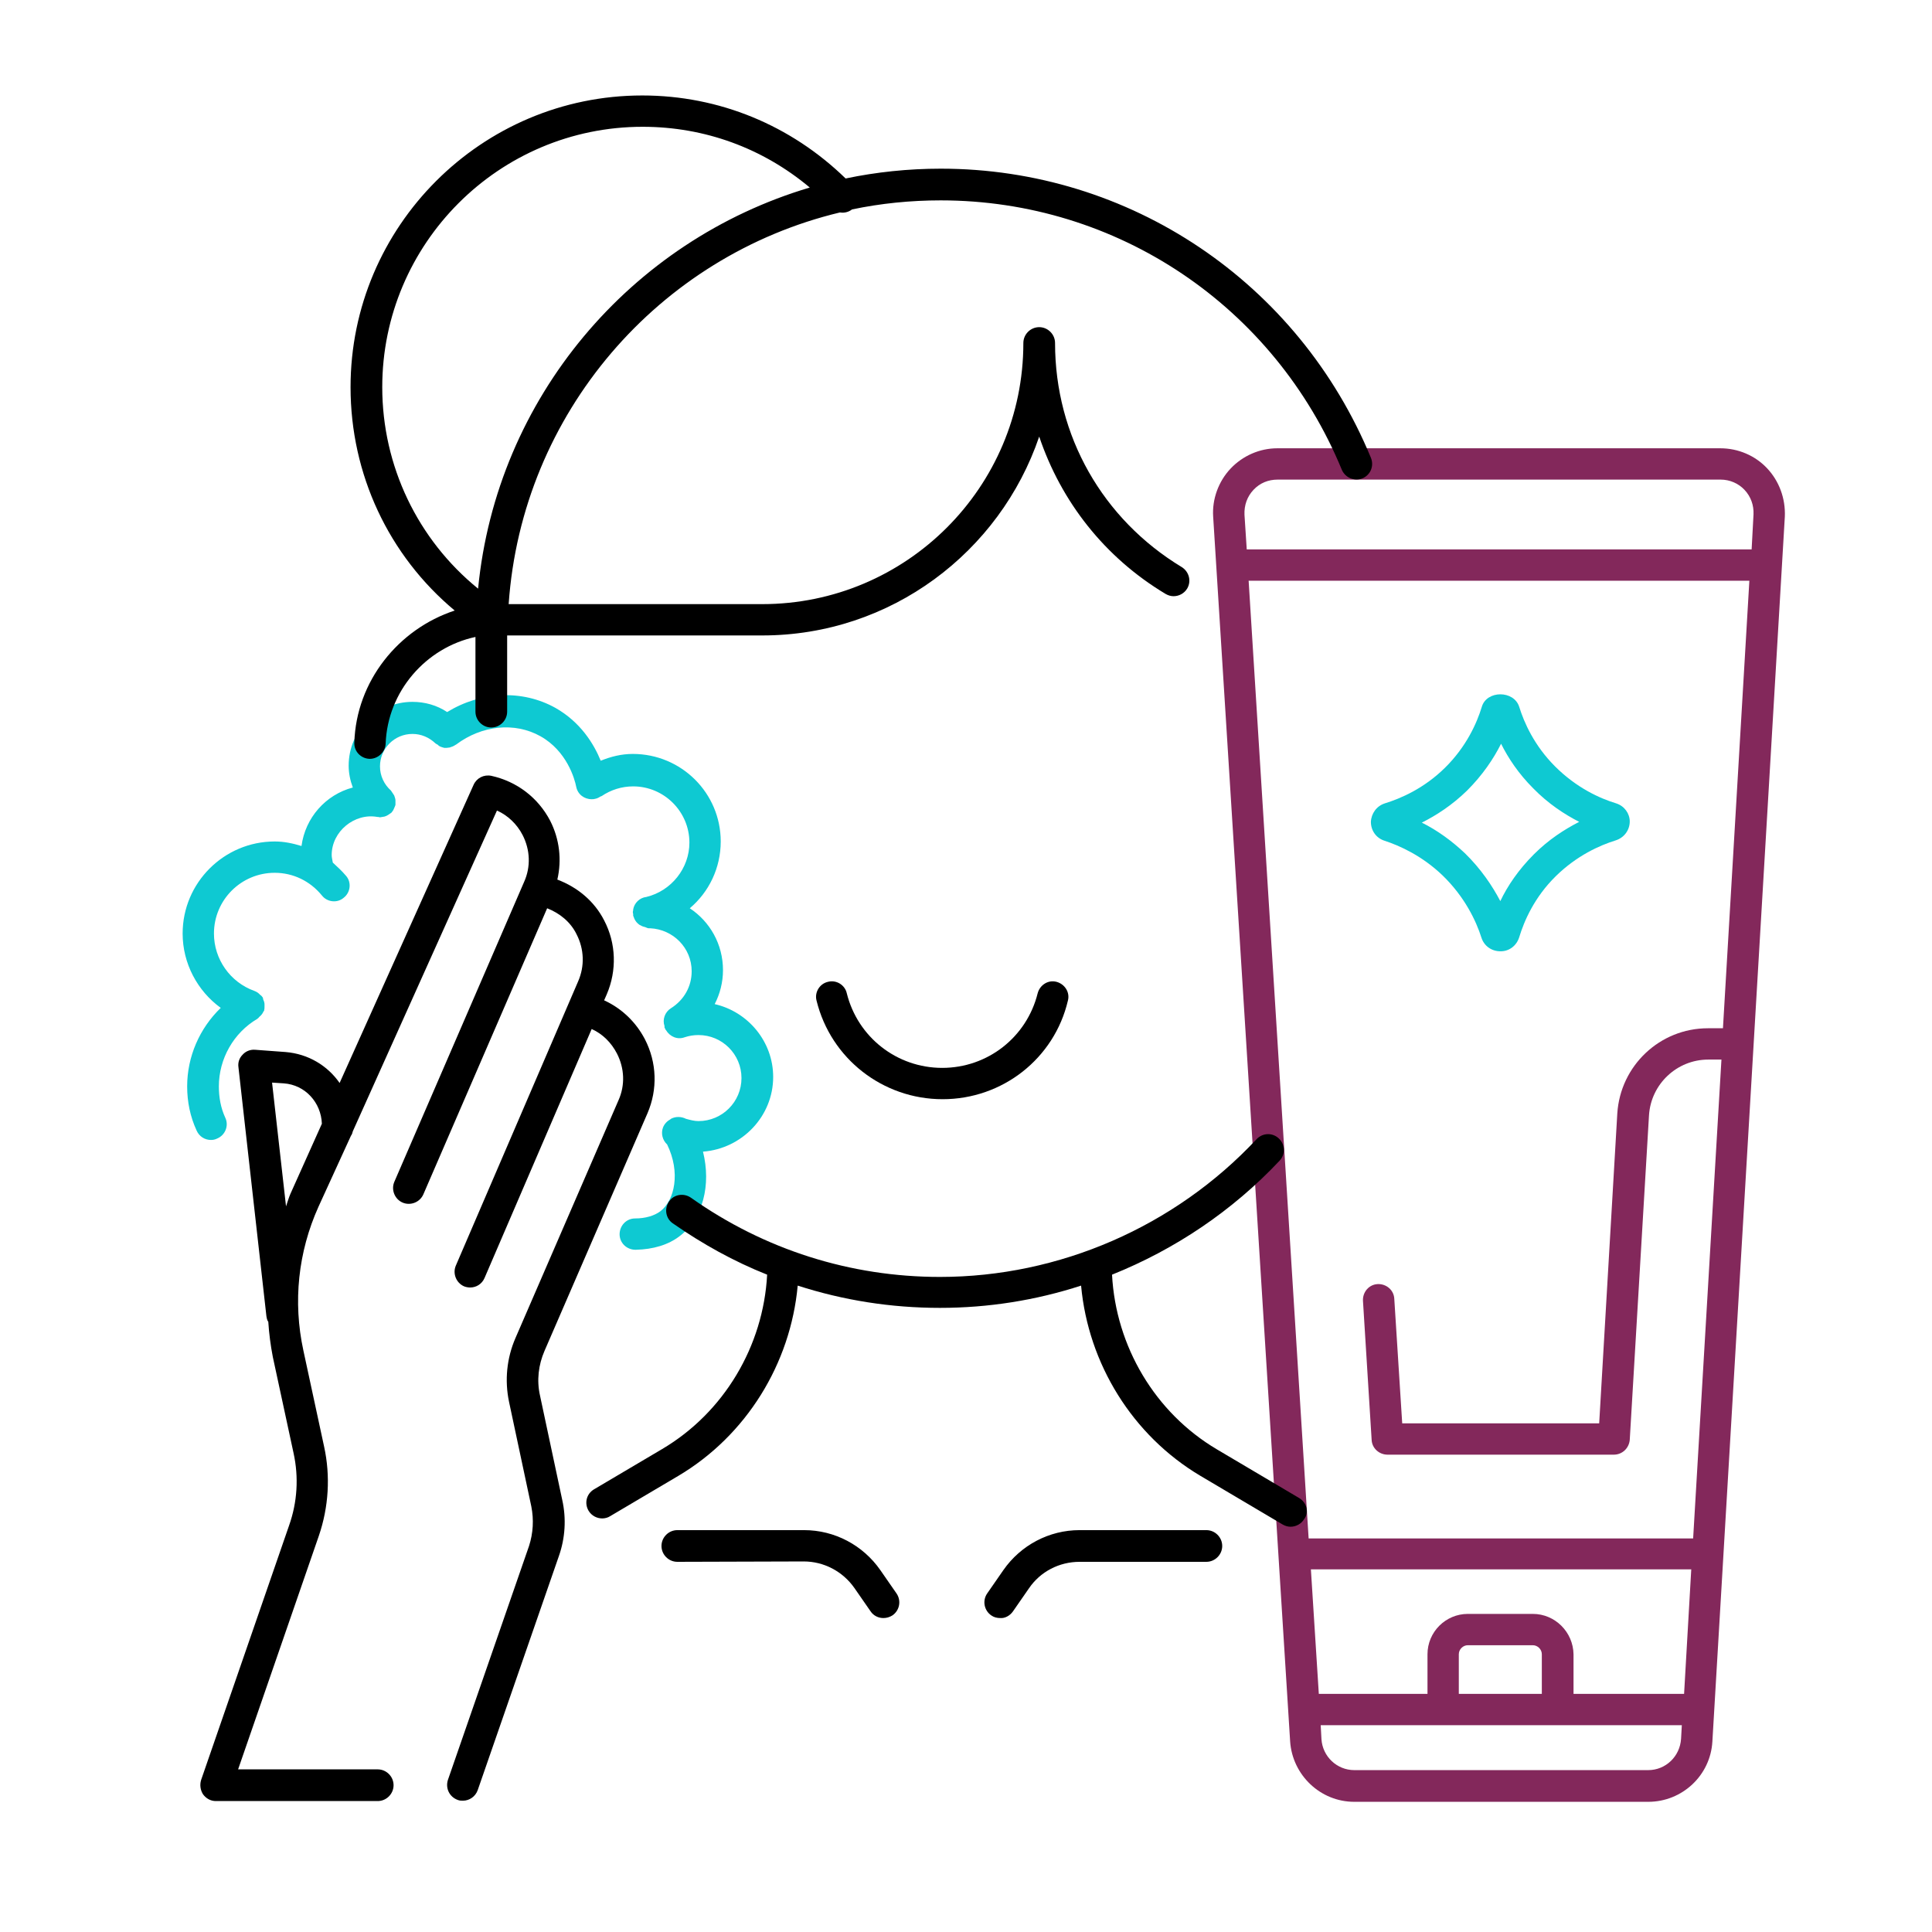
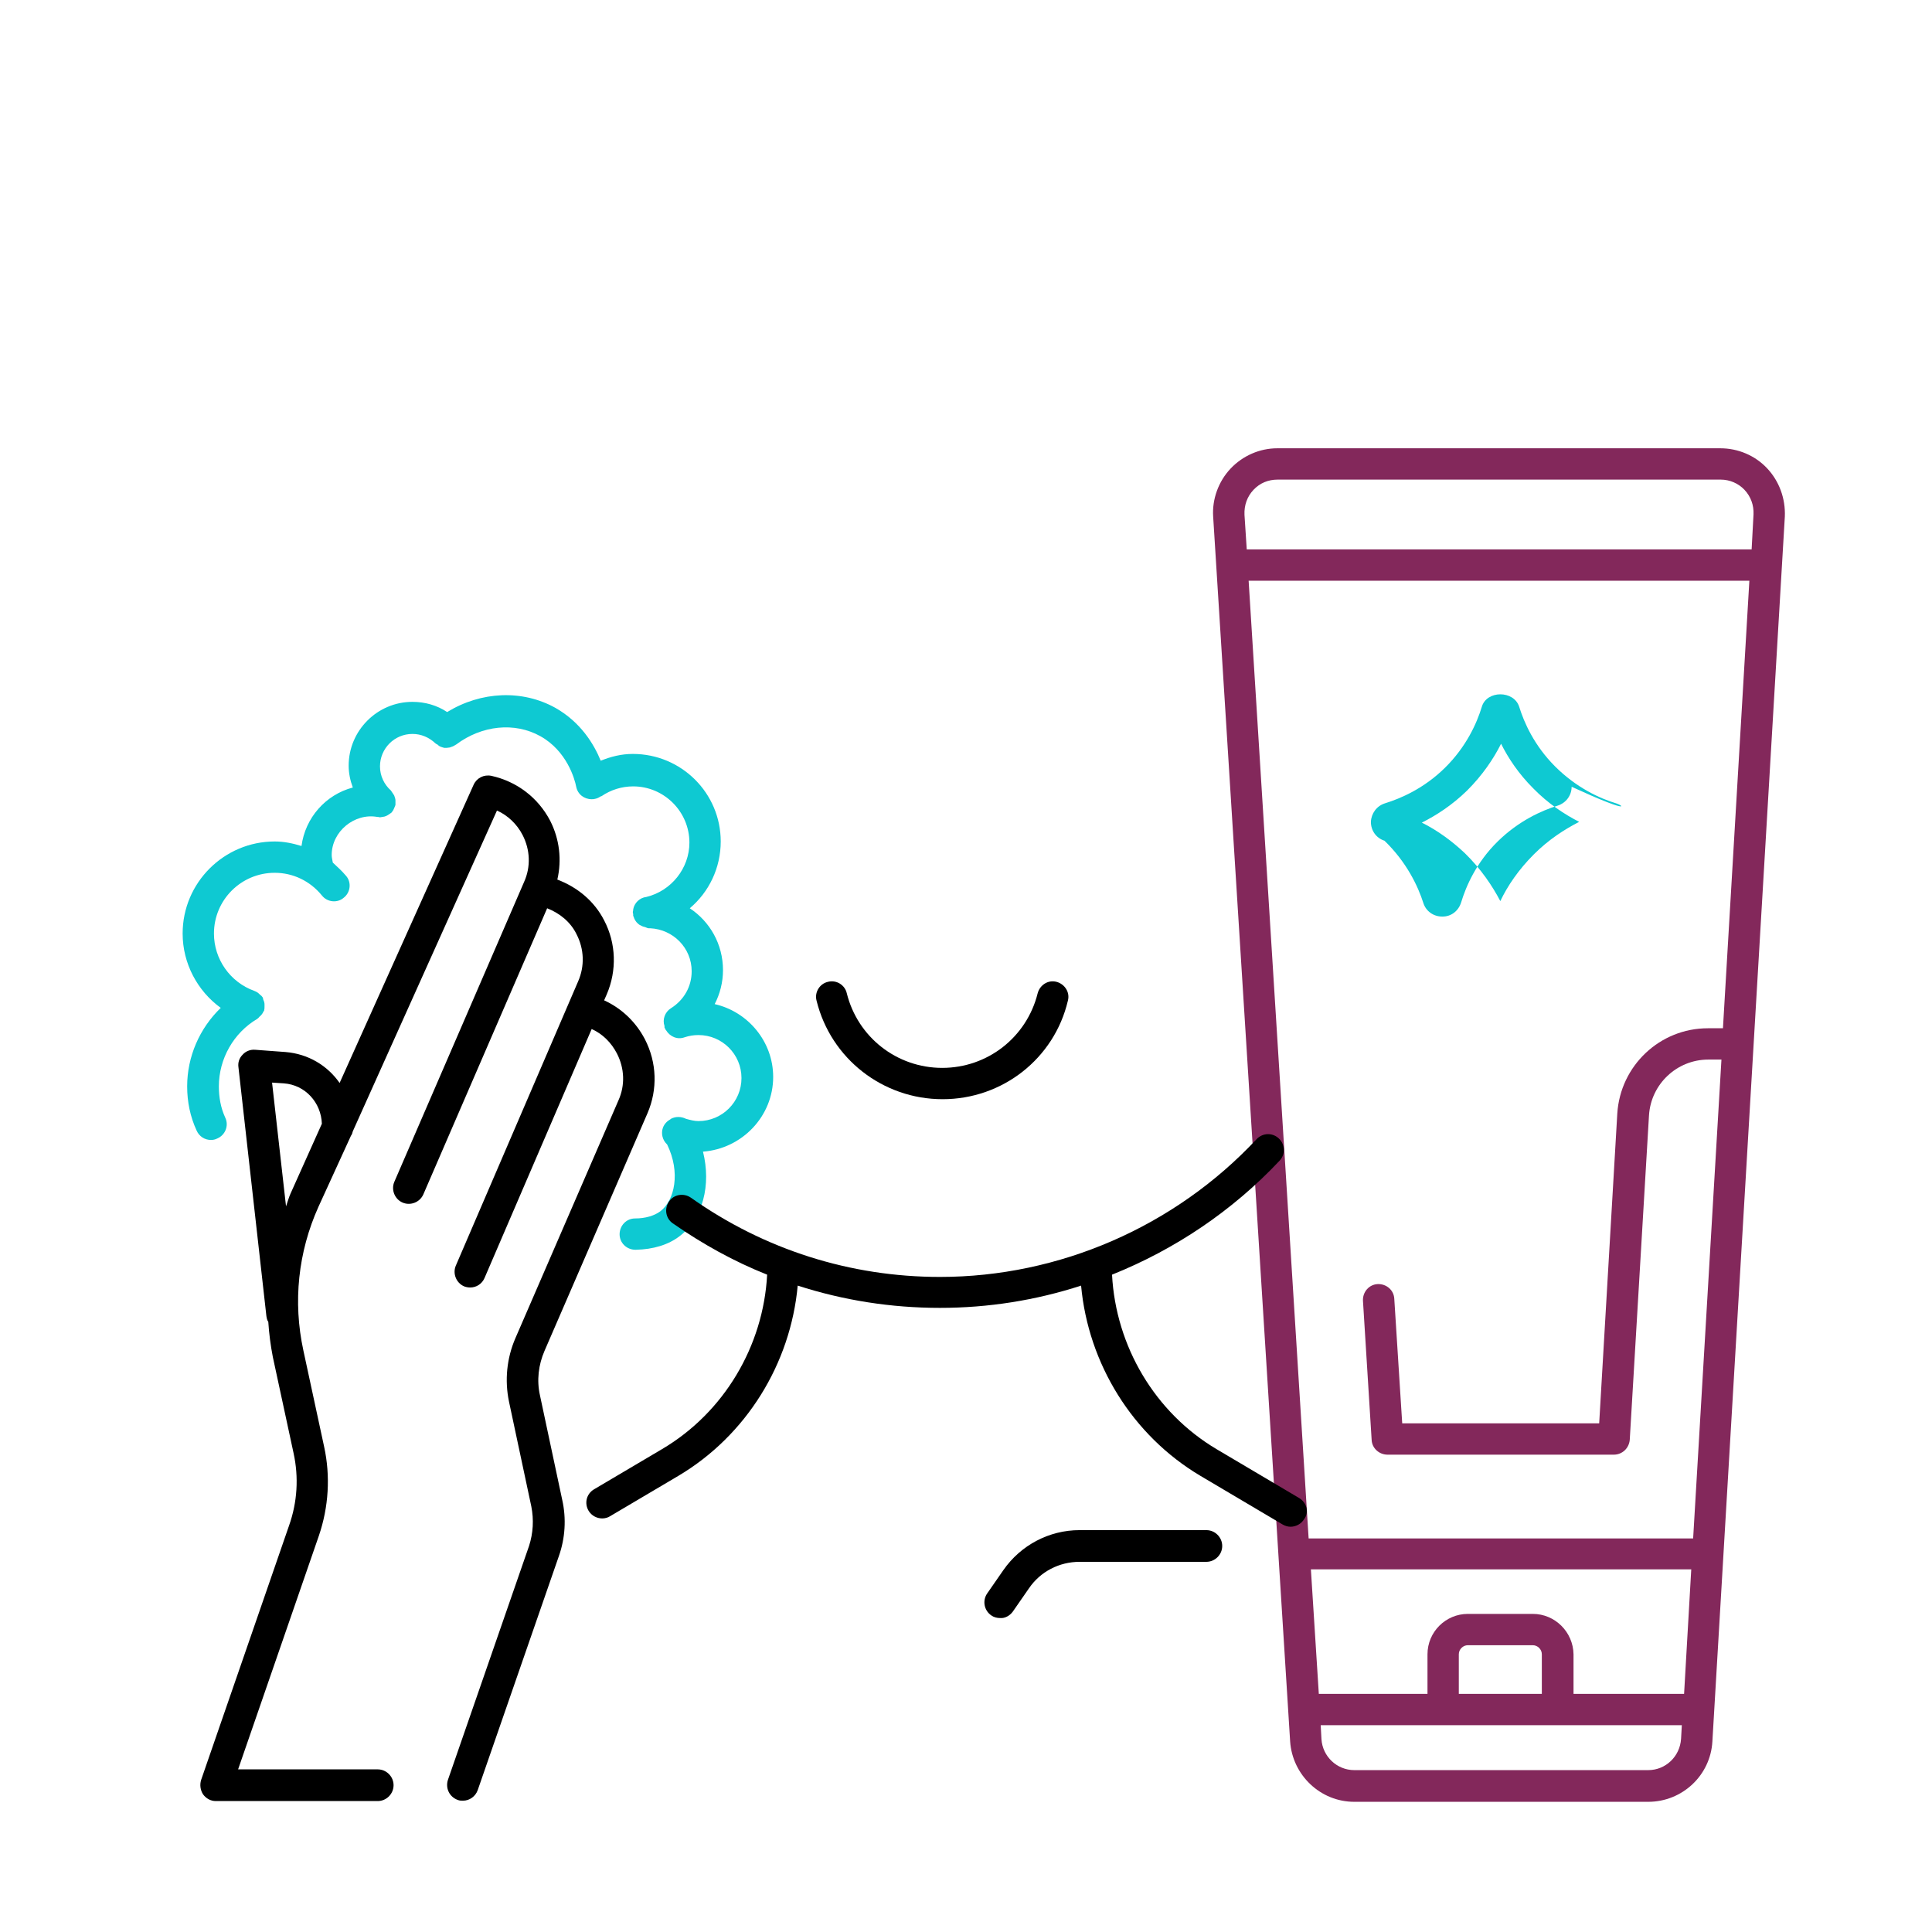
<svg xmlns="http://www.w3.org/2000/svg" version="1.1" id="Layer_1" x="0px" y="0px" viewBox="0 0 512 512" style="enable-background:new 0 0 512 512;" xml:space="preserve">
  <style type="text/css">
	.st0{fill:#0EC9D2;}
	.st1{fill:#83285B;}
	.st2{fill:none;stroke:#83285B;stroke-width:11.796;stroke-linecap:round;stroke-linejoin:round;stroke-miterlimit:10;}
	.st3{fill:none;stroke:#000000;stroke-width:11.796;stroke-linecap:round;stroke-miterlimit:10;}
	.st4{fill:none;stroke:#000000;stroke-width:11.796;stroke-linecap:round;stroke-linejoin:round;stroke-miterlimit:10;}
	.st5{fill:none;stroke:#0EC9D2;stroke-width:11.796;stroke-linecap:round;stroke-linejoin:round;stroke-miterlimit:10;}
</style>
  <g>
    <path d="M249.8,291.3c-15.8,0-29.6-10.7-33.4-26.1c-0.6-2.2,0.8-4.5,3-5c2.2-0.6,4.5,0.8,5,3c2.9,11.7,13.3,19.8,25.3,19.8   c12,0,22.4-8.1,25.3-19.8c0.6-2.2,2.8-3.6,5-3c2.2,0.6,3.6,2.8,3,5C279.4,280.5,265.7,291.3,249.8,291.3L249.8,291.3z" />
  </g>
  <path d="M171.6,295c2.7-6.3,2.5-13.4-0.7-19.6c-2.4-4.6-6.2-8.2-10.8-10.3l0.7-1.6c2.7-6.3,2.5-13.5-0.7-19.6  c-2.6-5.1-7.1-8.8-12.4-10.8c1.2-5.2,0.6-10.7-1.9-15.6c-3.2-6.1-8.8-10.4-15.6-11.9c-2-0.4-3.9,0.6-4.7,2.4l-35.5,79  c-3.2-4.6-8.3-7.7-14.3-8.2l-8.1-0.6c-1.3-0.1-2.5,0.4-3.3,1.3c-0.9,0.9-1.3,2.1-1.1,3.4l7.4,65.9c0.1,0.6,0.2,1.1,0.5,1.5  c0.2,3.1,0.6,6.2,1.2,9.3l5.5,25.5c1.4,6.4,1,13-1.2,19.2l-23.3,67.4c-0.4,1.3-0.2,2.7,0.5,3.8c0.8,1.1,2,1.8,3.4,1.8h42.9  c2.3,0,4.2-1.9,4.2-4.2s-1.9-4.2-4.2-4.2H63.1L84.5,407c2.6-7.6,3.1-15.8,1.4-23.6l-5.5-25.5c-2.8-12.9-1.4-26.1,4-38.1L93,301  c0.3-0.4,0.4-0.8,0.5-1.2l38.2-85c2.9,1.3,5.3,3.6,6.8,6.5c2,3.9,2.2,8.4,0.4,12.4l-34.4,79.5c-0.9,2.1,0.1,4.6,2.2,5.5  c2.1,0.9,4.6-0.1,5.5-2.2l32.8-75.8c3.3,1.3,6.2,3.6,7.8,6.9c2,3.9,2.2,8.4,0.4,12.5l-32.4,75.3c-0.9,2.1,0.1,4.6,2.2,5.5  c0.5,0.2,1.1,0.3,1.6,0.3c1.6,0,3.1-0.9,3.8-2.5l28.4-66c2.9,1.3,5.2,3.6,6.7,6.5c2,3.9,2.2,8.4,0.4,12.4l-27.3,63  c-2.3,5.3-2.9,11.2-1.7,16.9l5.9,27.7c0.7,3.5,0.5,7.1-0.6,10.5l-21.5,62c-0.7,2.2,0.4,4.5,2.6,5.3c0.5,0.2,0.9,0.2,1.4,0.2  c1.7,0,3.3-1.1,3.9-2.8l21.5-62c1.7-4.8,2-10,0.9-14.9l-5.9-27.7c-0.9-4-0.4-8.1,1.2-11.8L171.6,295z M77,316.3  c-0.5,1.1-0.8,2.3-1.2,3.4l-3.7-32.8l3.1,0.2c5.7,0.4,9.9,5.1,10.1,10.7L77,316.3z" />
  <path class="st0" d="M204.9,285.4c0-9.4-6.7-17.3-15.5-19.3c1.4-2.7,2.2-5.8,2.2-9c0-6.9-3.5-12.9-8.8-16.4  c5.1-4.3,8.2-10.7,8.2-17.7c0-12.8-10.4-23.2-23.3-23.2c-3,0-5.8,0.7-8.5,1.8c-1.8-4.4-5.3-10.2-12-14c-8.8-4.9-19.7-4.4-28.7,1.1  c-2.7-1.8-5.9-2.7-9.2-2.7c-9.3,0-16.9,7.6-16.9,16.9c0,2,0.4,3.9,1.1,5.8c-7.2,1.9-12.6,8-13.6,15.5c-2.3-0.7-4.6-1.2-7.1-1.2  c-13.4,0-24.4,10.9-24.4,24.4c0,7.9,3.9,15.2,10.1,19.7c-5.6,5.4-8.9,12.9-8.9,20.8c0,4.1,0.8,8,2.5,11.7c0.7,1.6,2.2,2.5,3.8,2.5  c0.6,0,1.1-0.1,1.7-0.4c2.1-0.9,3.1-3.4,2.1-5.5c-1.2-2.6-1.7-5.4-1.7-8.3c0-7.3,3.9-14.2,10.2-17.9c0,0,0,0,0.1-0.1  c0.2-0.1,0.3-0.3,0.4-0.4c0.5-0.4,0.9-0.9,1.1-1.4c0-0.1,0.1-0.1,0.2-0.2c0-0.1,0-0.1,0-0.2c0.1-0.3,0.1-0.7,0.1-1  c0-0.2,0-0.4,0-0.5c0-0.4-0.1-0.8-0.3-1.2c0-0.1-0.1-0.2-0.1-0.4c0-0.1,0-0.2-0.1-0.3c-0.2-0.3-0.4-0.5-0.7-0.7  c-0.1-0.1-0.1-0.1-0.2-0.2c-0.4-0.4-0.8-0.6-1.3-0.8c0,0,0,0,0,0c-6.4-2.3-10.7-8.4-10.7-15.2c0-8.9,7.2-16.1,16.1-16.1  c4.9,0,9.4,2.2,12.5,6c1.4,1.8,4.1,2.1,5.8,0.6c1.8-1.4,2.1-4.1,0.6-5.8c-1.1-1.3-2.3-2.4-3.5-3.5c-0.1-0.7-0.3-1.3-0.3-2  c0-6.3,6.1-11.2,12.1-10.1c0.1,0,0.2,0,0.2,0c0.2,0,0.3,0.1,0.5,0.1c0.2,0,0.4-0.1,0.6-0.1c0.2,0,0.4-0.1,0.6-0.1  c0.3-0.1,0.6-0.2,0.9-0.4c0.2-0.1,0.4-0.3,0.6-0.4c0.1-0.1,0.3-0.2,0.4-0.3c0.1-0.1,0.1-0.2,0.2-0.3c0.2-0.2,0.3-0.5,0.4-0.7  c0.1-0.2,0.2-0.5,0.3-0.7c0-0.1,0.1-0.2,0.1-0.3c0-0.2,0-0.4,0-0.5c0-0.2,0-0.5,0-0.7c0-0.3-0.1-0.6-0.2-0.9  c-0.1-0.2-0.1-0.4-0.2-0.5c-0.2-0.3-0.4-0.6-0.6-0.9c-0.1-0.1-0.1-0.2-0.2-0.3c-1.8-1.6-2.9-3.9-2.9-6.4c0-4.7,3.8-8.6,8.6-8.6  c2.3,0,4.4,0.9,6.1,2.5c0.1,0.1,0.3,0.2,0.5,0.3c0.2,0.1,0.3,0.3,0.5,0.4c0.3,0.2,0.7,0.3,1,0.4c0.1,0,0.3,0.1,0.4,0.1  c0.4,0,0.8,0,1.3-0.1c0.1,0,0.2,0,0.3-0.1c0.4-0.1,0.9-0.3,1.3-0.6c0,0,0.1,0,0.2-0.1c6.8-5.1,15.5-6,22.3-2.2  c7,3.9,9.1,11.3,9.5,13.4c0.4,2,2.1,3.3,4.1,3.3c0.3,0,0.6,0,0.9-0.1c0.6-0.1,1.1-0.4,1.6-0.7c0,0,0.1,0,0.1,0  c2.5-1.7,5.4-2.6,8.4-2.6c8.2,0,14.9,6.7,14.9,14.9c0,6.8-4.8,12.8-11.4,14.4c-1.8,0.2-3.2,1.6-3.5,3.3c0,0.1,0,0.1,0,0.2  c0,0.2-0.1,0.3-0.1,0.5c0,0.2,0.1,0.4,0.1,0.6c0,0.1,0,0.3,0,0.4c0,0.1,0.1,0.1,0.1,0.2c0.2,0.7,0.6,1.4,1.2,1.9  c0.2,0.2,0.5,0.4,0.8,0.5c0.3,0.2,0.7,0.3,1.1,0.4c0.3,0.1,0.6,0.3,0.9,0.3c0.1,0,0.3,0,0.4,0c6.1,0.3,11,5.2,11,11.4  c0,4-2,7.6-5.5,9.8c-1.6,1-2.3,3-1.7,4.7c0,0.1,0,0.3,0,0.4c0.1,0.2,0.2,0.3,0.2,0.4c0,0.1,0,0.1,0.1,0.2c0,0,0.1,0,0.1,0.1  c1,1.7,3,2.6,4.9,1.9c1.2-0.4,2.4-0.6,3.7-0.6c6.3,0,11.4,5.1,11.4,11.4s-5.1,11.4-11.4,11.4c-1.1,0-2.2-0.3-3.3-0.6  c-1.2-0.6-2.7-0.7-4,0c0,0-0.1,0.1-0.1,0.1c-0.9,0.5-1.6,1.2-2,2.2c-0.6,1.6-0.1,3.4,1.1,4.5c3.6,7.4,2,14.8-1.8,17.7  c-1.6,1.2-4,1.9-6.7,1.9c-2.3,0-4.1,1.9-4.1,4.2c0,2.3,1.9,4.1,4.2,4.1c0,0,0,0,0.1,0c4.6-0.1,8.6-1.3,11.6-3.6  c6.2-4.7,8.4-13.6,6.2-22.4C196.7,304.4,204.9,295.8,204.9,285.4L204.9,285.4z" />
  <g>
    <path class="st1" d="M386.6,448.9v-10.5c0-1.3,1.1-2.4,2.4-2.4h17.2c1.3,0,2.4,1.1,2.4,2.4v10.5H386.6z M406.2,427.7h-17.2   c-5.9,0-10.7,4.8-10.7,10.7v10.5h-28.8l-2.1-33h100.8l-1.9,33h-29.3v-10.5C416.9,432.5,412.1,427.7,406.2,427.7z M436.8,469.1   h-77.9c-4.6,0-8.4-3.6-8.7-8.2l-0.2-3.7h95.7l-0.2,3.6C445.2,465.5,441.4,469.1,436.8,469.1L436.8,469.1z M468.3,124.1   c-3.2-3.4-7.7-5.3-12.4-5.3H338.5c-4.7,0-9.2,2-12.4,5.4c-3.2,3.4-4.9,8.1-4.6,12.7l20.4,324.6c0.6,8.9,8,16,17,16h77.9   c9,0,16.5-7,17-16l19.2-324.6C473.2,132.1,471.5,127.5,468.3,124.1L468.3,124.1z M332.2,129.8c1.7-1.8,3.9-2.7,6.4-2.7h117.4   c2.4,0,4.7,1,6.3,2.7c1.7,1.8,2.5,4.1,2.4,6.5l-0.5,9.3H330.4l-0.6-9.2C329.7,133.9,330.5,131.6,332.2,129.8z M456.6,272.5h-4   c-12.7,0-23.2,9.9-24,22.6l-4.8,82.1l-52.2,0l-2.1-33c-0.1-2.3-2.1-4-4.4-3.9c-2.3,0.1-4,2.1-3.9,4.4l2.3,36.9   c0.1,2.2,2,3.9,4.2,3.9l60,0c2.2,0,4-1.7,4.2-3.9l5.1-86c0.5-8.3,7.4-14.8,15.7-14.8h3.5l-7.5,126.9H346.8l-15.9-253.8h132.7   L456.6,272.5z" />
-     <path class="st0" d="M428.3,212.9c-4.3-1.3-10.5-4.1-16.2-9.8c-5.5-5.5-8.2-11.6-9.5-15.8c-1.4-4.4-8.6-4.4-9.9,0   c-1.3,4.3-4.1,10.6-9.8,16.2c-5.6,5.5-11.7,8.1-15.9,9.4c-2.2,0.7-3.6,2.7-3.7,4.9c0,2.3,1.4,4.3,3.6,5c4,1.3,10,4,15.4,9.2   c5.9,5.7,8.9,12.1,10.3,16.5c0.7,2.2,2.7,3.6,5,3.6h0.1c2.3,0,4.2-1.5,4.9-3.7c0,0,0,0,0,0c1.3-4.3,4-10.6,9.7-16.2   c5.6-5.5,11.7-8.2,15.9-9.5c2.2-0.7,3.7-2.7,3.7-5C431.9,215.6,430.5,213.6,428.3,212.9L428.3,212.9z M406.5,226.4   c-4.1,4.1-7,8.4-8.9,12.4c-2.1-4-5.1-8.5-9.4-12.7c-3.4-3.2-7.2-6-11.4-8.1c3.8-1.9,8-4.6,12-8.5c4.1-4.1,7-8.4,9-12.4   c1.9,3.8,4.6,7.9,8.5,11.8c4,4.1,8.3,6.9,12.2,8.9C414.6,219.8,410.4,222.5,406.5,226.4L406.5,226.4z" />
+     <path class="st0" d="M428.3,212.9c-4.3-1.3-10.5-4.1-16.2-9.8c-5.5-5.5-8.2-11.6-9.5-15.8c-1.4-4.4-8.6-4.4-9.9,0   c-1.3,4.3-4.1,10.6-9.8,16.2c-5.6,5.5-11.7,8.1-15.9,9.4c-2.2,0.7-3.6,2.7-3.7,4.9c0,2.3,1.4,4.3,3.6,5c5.9,5.7,8.9,12.1,10.3,16.5c0.7,2.2,2.7,3.6,5,3.6h0.1c2.3,0,4.2-1.5,4.9-3.7c0,0,0,0,0,0c1.3-4.3,4-10.6,9.7-16.2   c5.6-5.5,11.7-8.2,15.9-9.5c2.2-0.7,3.7-2.7,3.7-5C431.9,215.6,430.5,213.6,428.3,212.9L428.3,212.9z M406.5,226.4   c-4.1,4.1-7,8.4-8.9,12.4c-2.1-4-5.1-8.5-9.4-12.7c-3.4-3.2-7.2-6-11.4-8.1c3.8-1.9,8-4.6,12-8.5c4.1-4.1,7-8.4,9-12.4   c1.9,3.8,4.6,7.9,8.5,11.8c4,4.1,8.3,6.9,12.2,8.9C414.6,219.8,410.4,222.5,406.5,226.4L406.5,226.4z" />
  </g>
  <g>
-     <path d="M363.3,121.3c-19.2-46.5-63.9-76.6-114-76.6c-8.6,0-17.1,0.9-25.2,2.6c-14.5-14.1-33.5-22-53.9-22   c-42.6,0-77.3,34.7-77.3,77.3c0,23.1,10.1,44.6,27.6,59.2c-14.9,4.9-26.1,18.7-26.6,35c-0.1,2.3,1.7,4.2,4,4.3c0,0,0.1,0,0.1,0   c2.2,0,4.1-1.8,4.2-4c0.5-13.9,10.7-25.5,23.8-28.3v19.8c0,2.3,1.9,4.2,4.2,4.2c2.3,0,4.2-1.9,4.2-4.2v-20.2H202   c34.1,0,63-22.1,73.4-52.7c5.8,17.2,17.3,32,33.5,41.7c0.7,0.4,1.4,0.6,2.1,0.6c1.4,0,2.8-0.7,3.6-2c1.2-2,0.5-4.5-1.4-5.7   c-21-12.7-33.6-34.8-33.6-59.4c0-2.3-1.9-4.2-4.2-4.2c-2.3,0-4.2,1.9-4.2,4.2c0,38.2-31,69.2-69.2,69.2h-67.2   c3.5-50.6,39.8-92.3,87.8-103.8c1.1,0.2,2.3-0.1,3.2-0.8c7.6-1.6,15.5-2.4,23.5-2.4c46.7,0,88.4,28,106.3,71.4   c0.9,2.1,3.3,3.1,5.4,2.3C363.2,125.9,364.2,123.5,363.3,121.3L363.3,121.3z M126.7,156c-16-13-25.4-32.5-25.4-53.4   c0-38,30.9-69,69-69c16.5,0,31.9,5.7,44.3,16.1C167.1,63.8,131.6,105.5,126.7,156z" />
    <path d="M344.3,397l-21.8-12.9c-16.4-9.7-26.8-27.3-27.8-46.3c16.7-6.7,31.9-16.9,44.4-30.2c1.6-1.7,1.5-4.3-0.2-5.9   c-1.7-1.6-4.3-1.5-5.9,0.2c-21.7,23.2-52.3,36.5-83.9,36.5c-23.7,0-46.5-7.2-66-21c-1.9-1.3-4.5-0.9-5.8,1c-1.3,1.9-0.9,4.5,1,5.8   c7.9,5.5,16.2,10.1,25,13.6c-1,18.9-11.4,36.5-27.8,46.2l-18.1,10.7c-2,1.2-2.6,3.7-1.4,5.7c0.8,1.3,2.2,2,3.6,2   c0.7,0,1.5-0.2,2.1-0.6l18.1-10.7c18-10.7,29.7-29.7,31.6-50.4c12.1,3.9,24.7,5.9,37.7,5.9c12.8,0,25.4-2,37.4-5.9   c1.9,20.7,13.6,39.7,31.6,50.4l21.8,12.9c0.7,0.4,1.4,0.6,2.1,0.6c1.4,0,2.8-0.7,3.6-2C347,400.8,346.3,398.2,344.3,397L344.3,397z   " />
-     <path d="M213,413.8c5.3,0,10.3,2.6,13.4,7l4.3,6.2c0.8,1.2,2.1,1.8,3.4,1.8c0.8,0,1.6-0.2,2.4-0.7c1.9-1.3,2.4-3.9,1.1-5.8   l-4.3-6.2c-4.6-6.6-12.1-10.6-20.2-10.6h-33.6c-2.3,0-4.2,1.9-4.2,4.2s1.9,4.2,4.2,4.2L213,413.8z" />
    <path d="M268.4,427.1l4.3-6.2c3-4.4,8-7,13.4-7h33.6c2.3,0,4.2-1.9,4.2-4.2c0-2.3-1.9-4.2-4.2-4.2h-33.6c-8.1,0-15.6,4-20.2,10.6   l-4.3,6.2c-1.3,1.9-0.8,4.5,1.1,5.8c0.7,0.5,1.5,0.7,2.4,0.7C266.3,428.9,267.6,428.2,268.4,427.1L268.4,427.1z" />
  </g>
</svg>